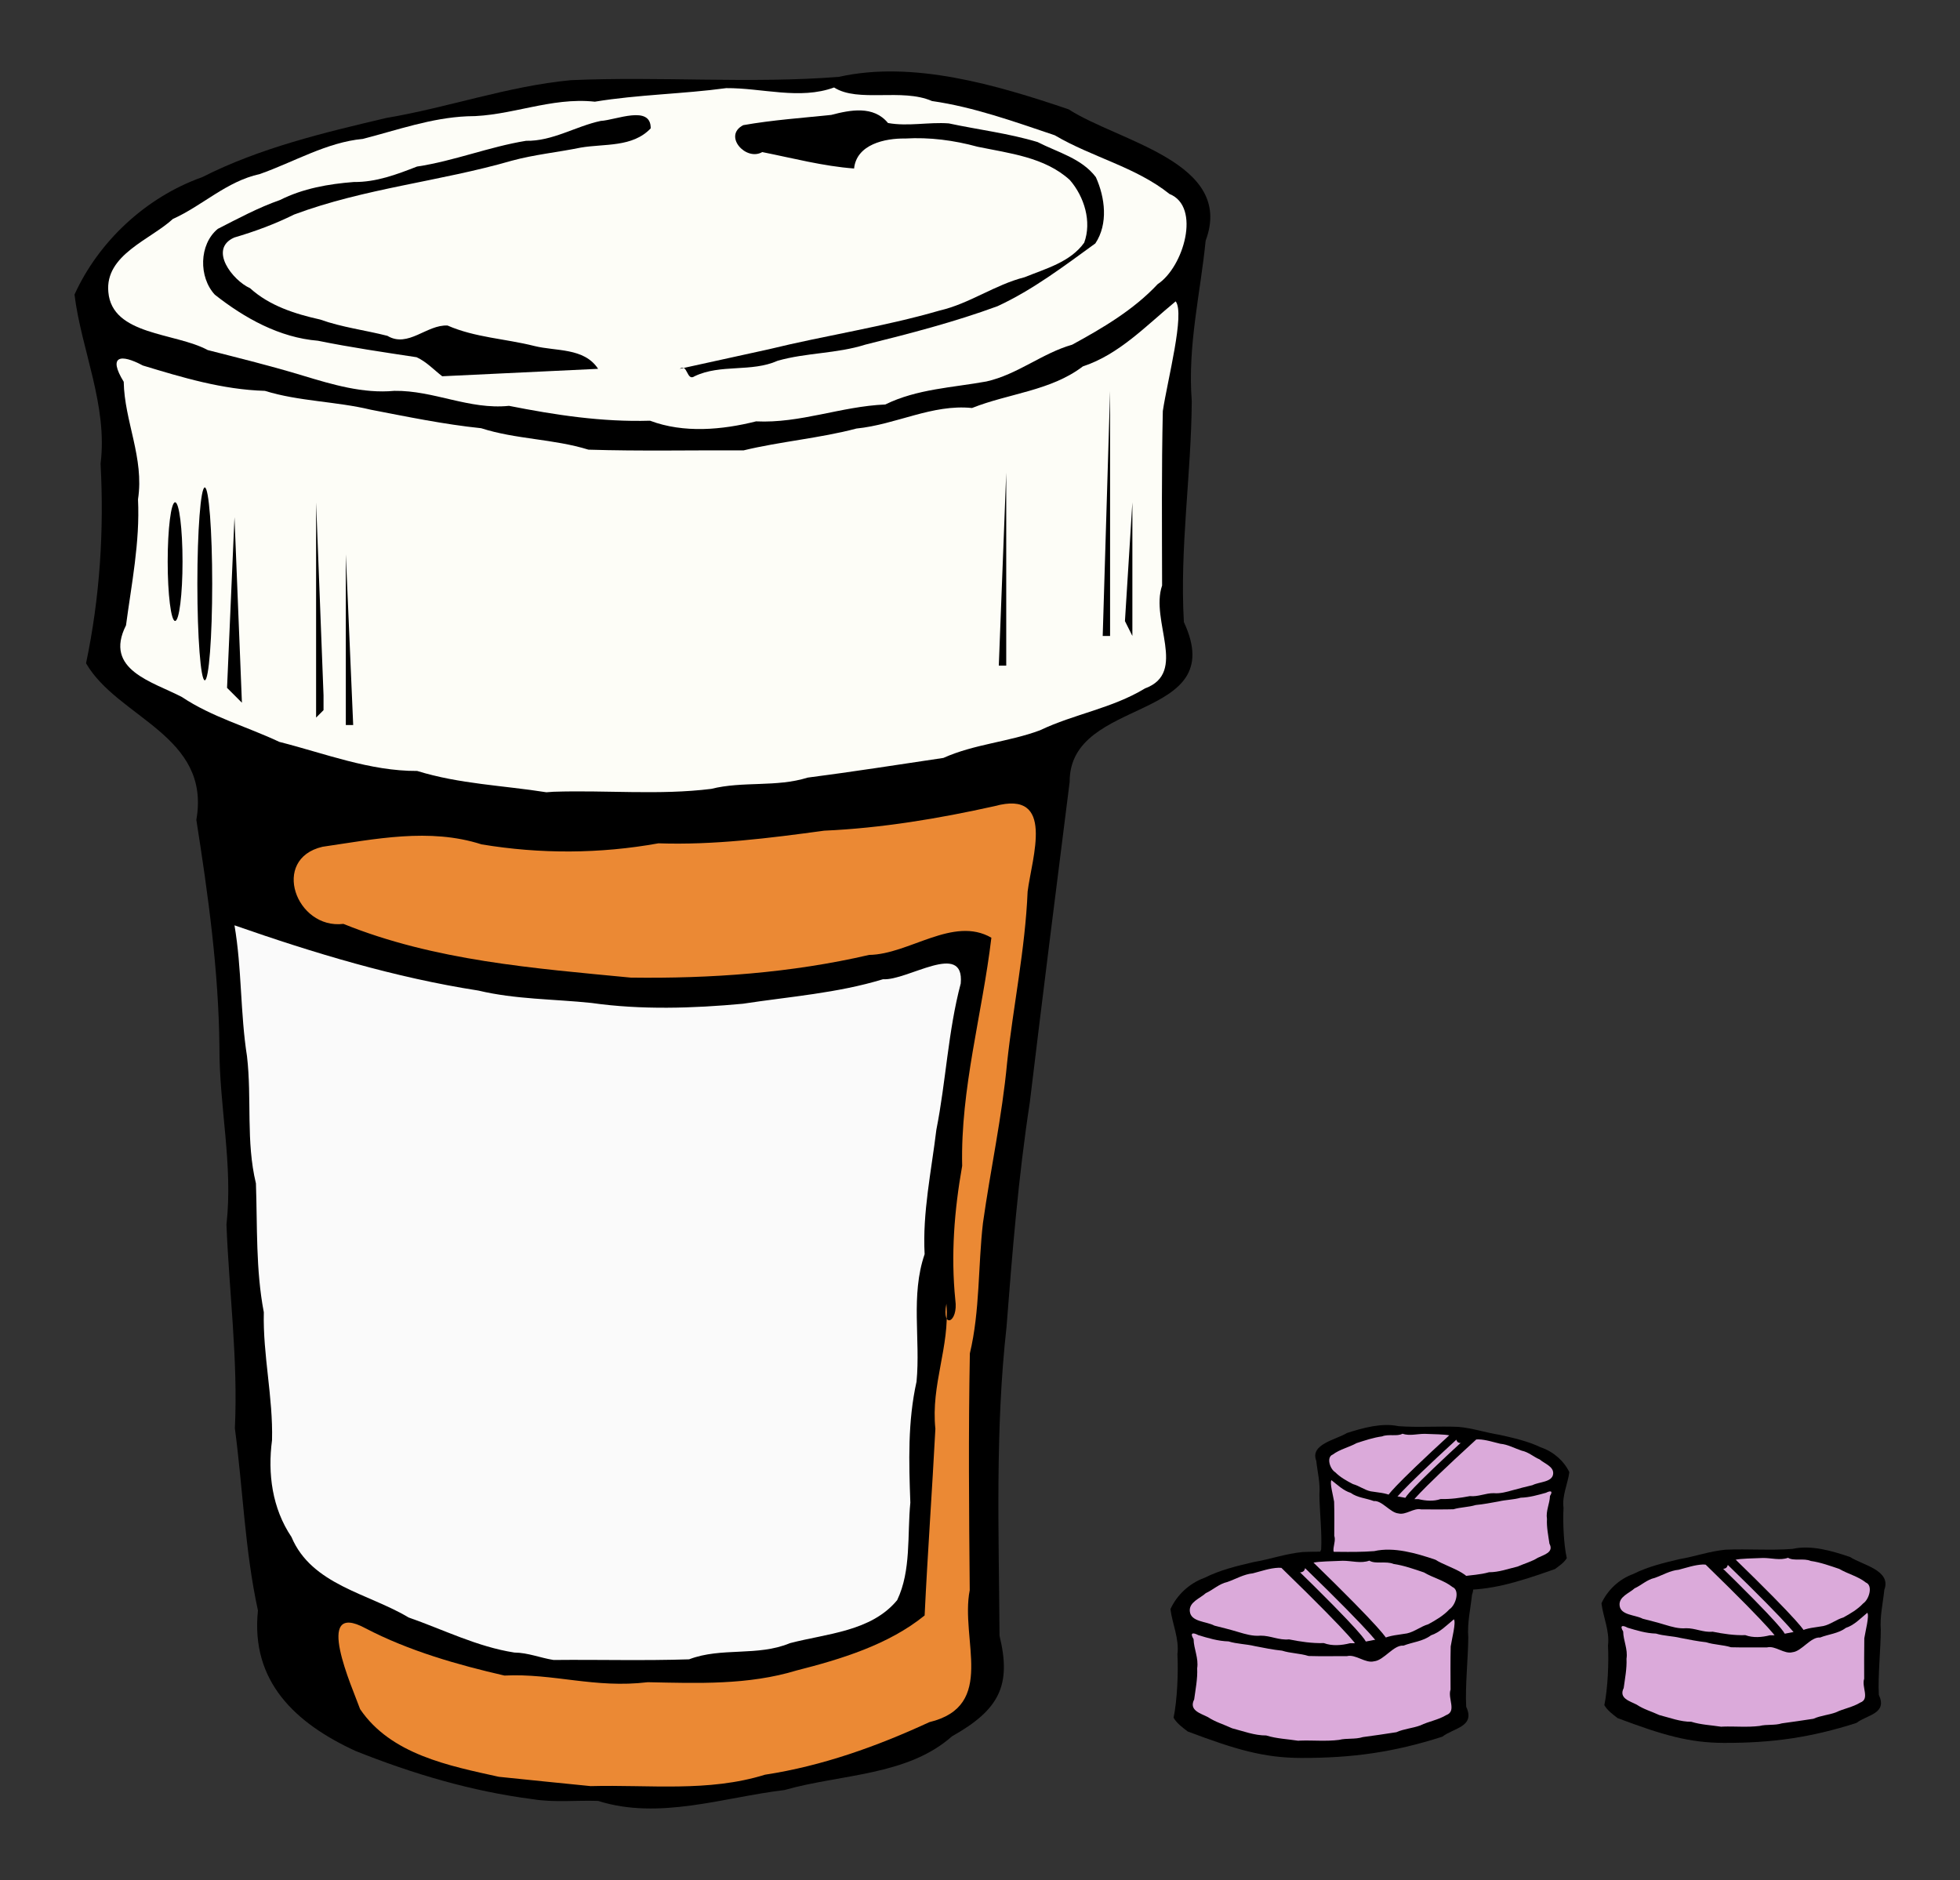
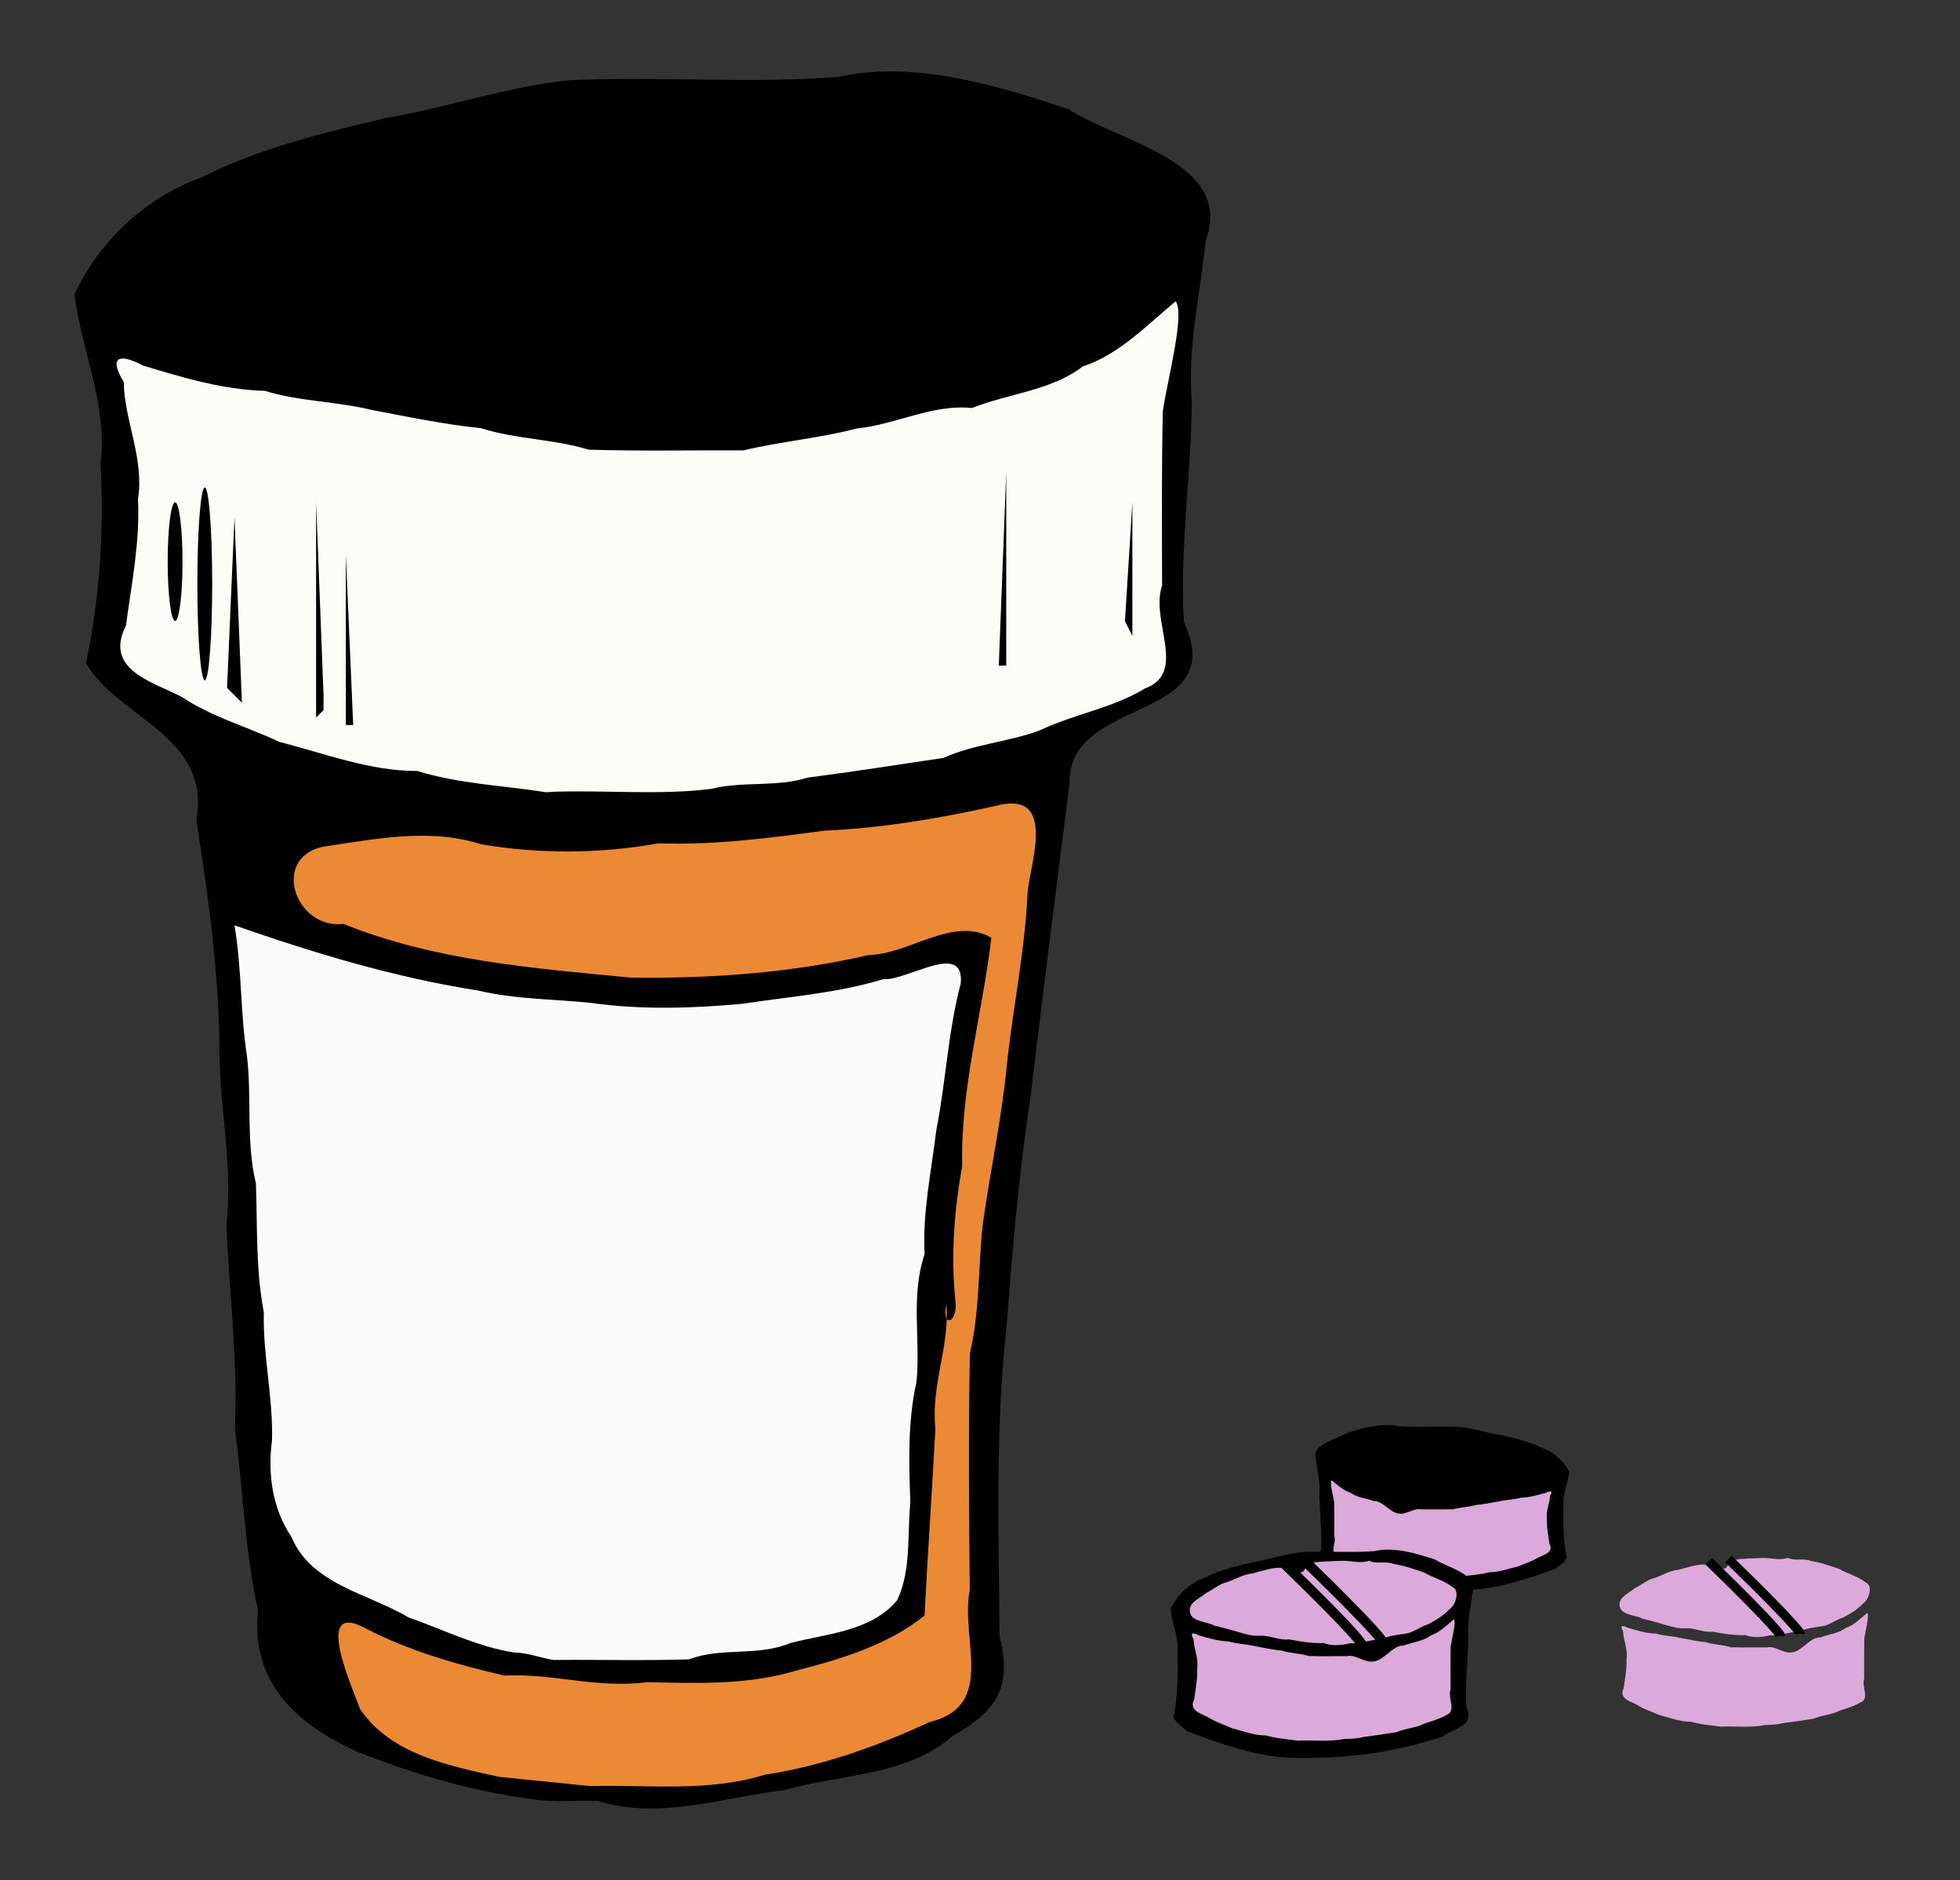
<svg xmlns="http://www.w3.org/2000/svg" xmlns:ns1="http://sodipodi.sourceforge.net/DTD/sodipodi-0.dtd" xmlns:ns2="http://www.inkscape.org/namespaces/inkscape" id="svg2" ns1:modified="true" ns1:docname="Pills-and-bottle-colour.svg" viewBox="0 0 300.67 288.4" ns1:version="0.32" version="1.0" ns2:output_extension="org.inkscape.output.svg.inkscape" ns2:version="0.91 r13725">
  <rect x="0" y="0" width="300.67" height="288.4" fill="#333333" stroke="none" />
  <defs id="defs10290" />
  <ns1:namedview id="base" bordercolor="#666666" ns2:pageshadow="2" guidetolerance="10" pagecolor="#ffffff" gridtolerance="10000" ns2:window-height="1035" ns2:zoom="1.8473111" objecttolerance="10" borderopacity="1.0" ns2:current-layer="layer1" ns2:cx="36.647523" ns2:cy="127.08573" ns2:window-y="1" ns2:window-x="4" ns2:window-width="1916" ns2:pageopacity="0.0" ns2:document-units="px" showgrid="false" ns2:window-maximized="1" />
  <g id="layer1" ns2:label="Layer 1" ns2:groupmode="layer" transform="translate(-101.4 -129.56)">
-     <path id="path2307" ns1:nodetypes="cccccccccccccsc" style="fill:#000000" d="m386.18 393.87c1.66-1.27 4.79-1.41 3.44-4.31-0.16-2.85 0.29-7.12 0.3-9.95-0.16-2.14 0.34-4.14 0.54-6.16 1.12-3.01-3.35-3.8-5.26-5.04-2.78-0.94-5.98-1.88-8.81-1.24-3.38 0.26-6.86-0.03-10.28 0.12-2.43 0.23-4.71 1.05-7.07 1.45-2.41 0.57-4.85 1.15-7.07 2.27-2.19 0.78-3.99 2.5-4.9 4.51 0.26 2.12 1.28 4.24 1 6.48 0.14 2.58-0.03 6.62-0.56 9.14 0.46 0.8 1.26 1.39 2.04 1.99 6.88 2.58 10.93 3.78 16.28 3.8 7.41 0.02 13.36-0.82 20.35-3.06z" />
    <path id="path2162" style="fill:#000000" d="m193.15 405.83c9.37 2.97 19.23-0.55 28.6-1.67 8.63-2.46 18.83-2.15 25.69-8.24 7.26-4.08 9.15-7.81 7.29-15.43-0.1-15.77-0.68-31.65 1.07-47.32 0.89-11.48 1.81-22.99 3.57-34.45 1.97-16.38 4.05-32.84 6.12-49.22-0.06-13.24 24.72-9.05 17.52-24.51-0.65-11.42 1.13-22.55 1.21-33.88-0.66-8.56 1.33-16.54 2.13-24.63 4.49-12.02-13.38-15.2-21.02-20.15-11.13-3.77-23.92-7.52-35.24-4.98-13.5 1.07-27.46-0.1-41.13 0.51-9.69 0.92-18.84 4.21-28.28 5.79-9.61 2.27-19.38 4.58-28.27 9.09-8.74 3.11-15.95 9.99-19.58 18.01 1.04 8.49 5.12 16.97 4 25.95 0.55 10.28-0.11 20.53-2.23 30.61 4.86 8.42 19.2 11.06 16.92 24.02 1.82 11.58 3.42 23.16 3.54 34.8-0.04 9.15 2.11 18.09 1.08 27.29 0.41 10.43 1.79 20.78 1.29 31.25 1.24 9.32 1.53 18.72 3.54 27.95-1.14 10.9 5.75 17.3 14.95 21.54 8.87 3.54 17.82 6.19 27.17 7.4 3.32 0.55 6.71 0.15 10.06 0.27z" />
    <path id="path2164" style="fill:#eb8934;fill-opacity:1" d="m192.01 403.56c8.94-0.24 18.04 0.96 26.74-1.75 8.77-1.34 17.19-4.35 25.21-8.06 10.37-2.5 4.71-12.66 6.2-20.25-0.11-12.11-0.21-24.22 0.02-36.32 1.56-6.53 1.25-13.46 2.01-20.01 1.15-8.2 2.93-16.3 3.7-24.56 0.95-8.8 2.78-17.42 3.15-26.28 0.65-5.2 4.34-15.68-5.04-13.11-8.58 1.91-17.36 3.38-26.17 3.77-8.44 1.15-16.9 2.23-25.42 1.94-8.98 1.62-18.13 1.66-27.14 0.16-8-2.57-16.31-0.81-24.4 0.37-7.99 1.87-4.06 12.7 3.21 11.83 14.01 5.66 29.22 6.81 44.07 8.24 12.25 0.17 24.63-0.71 36.57-3.48 6.15-0.08 12.91-6.02 18.76-2.64-1.39 11.69-4.75 23.16-4.48 35-1.21 6.82-1.75 13.68-1.05 20.58 0.49 3.46-2.14 4.56-1.37 0.57 0.54 6.6-2.4 12.38-1.69 19.19-0.5 9.54-1.19 19.08-1.65 28.63-5.53 4.5-12.91 6.73-19.61 8.43-7.46 2.27-15.17 1.97-22.86 1.81-8.17 0.98-14.41-1.39-21.99-1.02-7.16-1.65-14.6-3.75-21.33-7.26-8.13-4.38-1.96 9.18-0.81 12.41 4.72 6.96 13.63 8.69 21.28 10.38 4.69 0.49 9.41 0.96 14.09 1.43z" />
    <path id="path2166" style="fill:#fafafa;fill-opacity:1" d="m186.32 384.21c6.93-0.07 13.86 0.13 20.79-0.1 4.95-1.9 10.5-0.4 15.47-2.48 5.65-1.48 12.47-1.78 16.45-6.6 2.17-4.54 1.53-9.95 2.02-14.96-0.23-6.21-0.41-12.46 0.95-18.56 0.62-6.5-0.93-13.23 1.24-19.55-0.34-6.39 1.04-12.77 1.8-19.08 1.48-7.46 1.79-15.1 3.74-22.45 0.6-6.62-8.17-0.39-11.92-0.65-7.01 2.14-14.3 2.66-21.5 3.76-7.65 0.71-15.63 0.96-23.21-0.12-5.81-0.61-11.65-0.54-17.36-1.9-12.79-1.99-25.22-5.75-37.42-10.01 1.14 6.66 0.88 13.48 1.92 20.09 0.76 6.5-0.18 13.09 1.37 19.5 0.23 6.6-0.04 13.23 1.21 19.77-0.16 6.58 1.43 13.01 1.26 19.62-0.68 5.15 0.02 10.45 2.98 14.85 3.1 7.37 11.8 8.65 17.97 12.35 5.38 1.88 10.51 4.49 16.22 5.38 2.11 0.02 4.02 0.83 6.02 1.14z" />
    <path id="path2168" style="fill:#fdfdf7;fill-opacity:1" d="m186.32 251.02c8.04-0.27 16.22 0.55 24.18-0.44 4.85-1.22 9.98-0.22 14.8-1.73 6.97-0.9 13.84-1.98 20.82-3.02 4.78-2.14 10.01-2.44 14.82-4.24 5.26-2.51 11.02-3.34 16.12-6.43 6.57-2.42 0.74-10.34 2.61-15.78-0.02-8.92-0.09-17.84 0.11-26.76 0.71-4.75 3.43-14.97 1.97-16.83-4.53 3.73-8.67 8.15-14.24 9.98-4.91 3.75-11.35 4.13-17 6.38-6.11-0.62-11.63 2.54-17.73 3.15-5.52 1.47-11.76 2-17.31 3.35-7.94-0.04-15.87 0.14-23.8-0.11-5.36-1.66-11.16-1.58-16.46-3.29-5.71-0.59-11.28-1.75-16.94-2.84-5.29-1.28-11.08-1.28-16.23-2.89-6.53-0.19-12.69-2.06-18.73-3.89-3.41-1.83-5.39-1.5-2.93 2.5 0.1 6.04 3.17 11.69 2.19 18.03 0.32 6.58-1.02 13.11-1.84 19.33-3.46 6.85 4.1 8.65 8.58 11 4.59 3.07 9.98 4.54 14.94 6.88 6.99 1.77 13.86 4.49 21.15 4.46 6.49 2.01 13.19 2.22 19.82 3.27l1.1-0.08z" />
    <path id="path2170" style="fill:#000000" d="m152.6 240.53v-9.86 9.86z" />
    <path id="path2172" style="fill:#000000" d="m155.58 240.78l-1.13-26.19v-1.13 27.32h1.13z" />
    <path id="path2174" style="fill:#000000" d="m149.89 239.64l1.14-1.14v-1.14-1.14l-1.14-29.59v33.01z" />
    <path id="path2176" style="fill:#000000" d="m144.2 239.64l-1.14-15.94 1.14 15.94z" />
    <path id="path2178" style="fill:#000000" d="m138.51 237.36l-1.14-28.46-1.14 26.18 2.28 2.28z" />
    <path id="path2180" style="fill:#000000" d="m264.86 236.22l1.14-20.49-1.14 20.49z" />
    <ellipse id="ellipse2182" ns1:rx="1" ns1:ry="13" style="fill:#000000" transform="matrix(1.138 0 0 1.138 112.33 139.47)" cx="18" rx="1" cy="70" ry="13" ns1:cy="70" ns1:cx="18" />
    <path id="path2184" style="fill:#000000" d="m255.76 231.67v-29.6l-1.14 29.6h1.14z" />
-     <path id="path2186" style="fill:#000000" d="m259.78 226.98v-36.96 36.96z" />
-     <path id="path2188" style="fill:#000000" d="m270.56 227.12h1.13v-37.57l-1.13 37.57z" />
    <path id="path2190" style="fill:#000000" d="m275.11 225.98v-19.35l-1.14 18.21 1.14 2.28v-1.14z" />
    <ellipse id="ellipse2192" ns1:rx="1" ns1:ry="8" style="fill:#000000" transform="matrix(1.138 0 0 1.138 112.33 139.47)" cx="14" rx="1" cy="67" ry="8" ns1:cy="67" ns1:cx="14" />
    <path id="path2194" style="fill:#000000" d="m265.94 209.73v-24.64 24.64z" />
-     <path id="path2196" style="fill:#fdfdf7;fill-opacity:1" d="m201.12 194.1c5.16 1.95 11.08 1.41 16.26 0.1 6.8 0.33 13.02-2.3 19.83-2.59 4.86-2.39 10.36-2.59 15.51-3.53 4.77-1.07 8.55-4.33 13.15-5.64 4.68-2.55 9.44-5.35 13.12-9.29 3.97-2.6 6.69-11.88 1.82-13.83-5.17-4.14-11.87-5.63-17.61-9.01-6.16-2.07-12.4-4.33-18.83-5.25-4.61-2.02-11.32 0.29-15.02-2.08-5.28 1.93-11.02 0.06-16.55 0.1-6.6 0.9-13.49 0.98-20.15 2.08-6.77-0.74-12.96 2.26-19.57 2.24-5.53 0.24-10.69 2.1-16.02 3.47-5.54 0.51-10.59 3.56-15.81 5.39-5.13 1.13-8.78 4.85-13.33 6.89-3.44 3.18-10.44 5.49-9.9 11.21 0.57 6.68 10.26 6.2 15.24 8.9 4.94 1.27 9.63 2.41 14.66 3.94 4.44 1.34 9.19 2.77 13.97 2.32 6.05-0.09 11.49 2.93 17.59 2.3 7.1 1.4 14.22 2.5 21.64 2.28z" />
    <path id="path2198" style="fill:#000000" d="m169.24 187.28l23.91-1.14c-2.14-3.28-6.49-2.67-9.81-3.51-4.41-1.11-9.07-1.29-13.28-3.13-3.19-0.18-6.05 3.48-9.23 1.58-3.38-0.87-6.97-1.3-10.31-2.5-3.86-0.86-7.78-2.1-10.76-4.81-2.66-1.18-6.43-5.99-2.43-7.77 3.16-0.93 6.23-2.06 9.19-3.53 10.79-4.03 22.38-5.07 33.4-8.26 3.46-0.94 7.06-1.29 10.58-2.01 3.63-0.62 7.93 0 10.72-2.95 0.05-3.66-5.35-1.26-7.67-1.14-3.87 0.83-7.39 3.13-11.45 3.05-5.67 0.92-11.05 3.1-16.73 3.95-3.13 1.22-6.28 2.41-9.69 2.37-3.89 0.3-7.81 0.99-11.32 2.76-3.32 1.16-6.44 2.84-9.55 4.43-2.9 2.39-2.94 7.42-0.45 10.1 4.56 3.59 9.91 6.58 15.81 7.06 5.01 1.02 10.08 1.76 15.14 2.53 1.51 0.69 2.64 1.93 3.93 2.92z" />
    <path id="path2200" style="fill:#000000" d="m207.95 187.28c4-1.92 8.7-0.57 12.75-2.38 4.4-1.25 9.06-1.08 13.44-2.47 6.83-1.7 13.68-3.47 20.29-5.9 5.42-2.51 10.19-6.14 15-9.63 2-3 1.49-7.04 0.08-10.16-2.17-2.89-5.87-3.81-8.95-5.39-4.44-1.34-9.09-1.89-13.61-2.86-3.11-0.23-6.24 0.5-9.33-0.06-2.23-2.72-5.8-2-8.71-1.24-4.5 0.47-9.03 0.78-13.49 1.57-3.16 1.62 0.41 5.58 2.91 4.13 4.68 0.93 9.32 2.16 14.09 2.52 0.38-3.71 4.74-4.65 7.83-4.6 3.75-0.22 7.49 0.27 11.11 1.26 4.88 1.01 10.33 1.6 14.16 5.11 2.21 2.55 3.39 6.38 2.2 9.61-2.14 2.99-5.91 3.98-9.15 5.3-4.55 1.15-8.43 4.05-13.03 5.11-8.61 2.5-17.5 3.81-26.2 5.94-4.55 1.01-9.11 2.01-13.67 3 1.22-0.91 1.05 1.99 2.28 1.14z" />
    <path id="path2279" ns1:nodetypes="ccccccccccccccccccccccccccc" style="fill:#dbaada;fill-opacity:1" d="m365.7 394.43c1.87-0.06 3.77 0.13 5.62-0.1 1.12-0.28 2.31-0.05 3.43-0.4 1.62-0.21 3.21-0.46 4.83-0.7 1.11-0.5 2.33-0.57 3.44-0.98 1.22-0.59 2.56-0.78 3.74-1.5 1.53-0.56 0.18-2.4 0.61-3.66 0-2.07-0.02-4.14 0.02-6.21 0.17-1.1 0.8-3.47 0.46-3.91-1.05 0.87-2.01 1.9-3.3 2.32-1.14 0.87-2.64 0.96-3.95 1.48-1.42-0.14-2.81 2.11-4.22 2.25-1.28 0.34-2.62-1.05-3.91-0.74-1.84-0.01-3.68 0.03-5.52-0.02-1.25-0.39-2.59-0.37-3.82-0.77-1.33-0.14-2.62-0.41-3.93-0.66-1.23-0.3-2.58-0.3-3.77-0.67-1.52-0.04-2.95-0.48-4.35-0.9-0.79-0.43-1.25-0.35-0.68 0.58 0.02 1.4 0.74 2.71 0.51 4.18 0.07 1.53-0.24 3.05-0.43 4.49-0.8 1.59 0.95 2.01 1.99 2.55 1.07 0.72 2.32 1.06 3.47 1.6 1.62 0.41 3.22 1.04 4.91 1.03 1.51 0.47 3.06 0.52 4.6 0.76l0.25-0.02z" />
    <path id="path2301" ns1:nodetypes="cccccccccccscccccccccccc" style="fill:#dbaada;fill-opacity:1" d="m369.14 380.4c1.2 0.45 2.57 0.33 3.77 0.02 1.58 0.08 3.02-0.53 4.61-0.6 1.12-0.55 2.4-0.6 3.6-0.82 1.1-0.25 1.98-1 3.05-1.31 1.08-0.59 2.19-1.24 3.04-2.15 0.92-0.61 1.55-2.76 0.42-3.21-1.2-0.96-2.75-1.31-4.08-2.09-1.43-0.48-2.88-1.01-4.37-1.22-1.07-0.47-2.63 0.06-3.49-0.49-1.22 0.45-2.56 0.02-3.84 0.03-1.49 0.06-3.48 0.09-4.19 0.27-1.79 0.44-0.79 1.22-1.89 1.4-1.58-0.17-1.6-0.66-3.14-0.67-1.28 0.06-2.48 0.49-3.72 0.81-1.28 0.11-2.45 0.82-3.67 1.25-1.19 0.26-2.03 1.12-3.09 1.6-0.8 0.74-2.42 1.27-2.3 2.6 0.13 1.55 2.38 1.44 3.54 2.06 1.15 0.3 2.24 0.56 3.4 0.92 1.03 0.31 2.14 0.64 3.25 0.54 1.4-0.03 2.66 0.68 4.08 0.53 1.65 0.33 3.3 0.58 5.02 0.53z" />
    <path id="path2309" ns1:nodetypes="cc" style="stroke:#000000;stroke-width:1.419;fill:none" d="m366.55 368.73c11.05 10.72 11.05 11.48 11.05 11.48" />
    <path id="path3280" ns1:nodetypes="cc" style="stroke:#000000;stroke-width:1.419;fill:none" d="m363.52 369.05c11.04 10.73 11.04 11.48 11.04 11.48" />
    <path id="path3282" ns1:nodetypes="cccccccccccccsc" style="fill:#000000" d="m307.15 370.9c-1.48-1.08-4.29-1.2-3.08-3.64 0.15-2.41-0.25-6.02-0.27-8.41 0.15-1.81-0.3-3.49-0.48-5.2-1-2.54 3-3.21 4.71-4.26 2.48-0.79 5.35-1.59 7.88-1.05 3.02 0.23 6.14-0.02 9.2 0.11 2.17 0.19 4.22 0.89 6.33 1.22 2.15 0.48 4.33 0.97 6.32 1.92 1.96 0.66 3.57 2.11 4.38 3.81-0.23 1.79-1.14 3.58-0.89 5.47-0.12 2.18 0.02 5.59 0.5 7.72-0.41 0.68-1.13 1.17-1.83 1.68-6.15 2.18-9.77 3.2-14.56 3.21-6.63 0.02-11.96-0.69-18.21-2.58z" />
    <path id="path3284" ns1:nodetypes="ccccccccccccccccccccccccccc" style="fill:#dbaada;fill-opacity:1" d="m325.47 371.38c-1.67-0.06-3.37 0.1-5.02-0.09-1.01-0.24-2.07-0.04-3.07-0.34-1.45-0.18-2.88-0.39-4.33-0.59-0.99-0.42-2.08-0.48-3.07-0.83-1.1-0.5-2.29-0.66-3.35-1.26-1.37-0.48-0.16-2.03-0.55-3.1 0.01-1.75 0.03-3.49-0.02-5.24-0.15-0.94-0.71-2.94-0.41-3.3 0.94 0.73 1.81 1.59 2.96 1.95 1.02 0.74 2.36 0.81 3.53 1.25 1.27-0.12 2.51 1.78 3.78 1.9 1.15 0.29 2.35-0.89 3.5-0.62 1.65-0.01 3.29 0.03 4.94-0.02 1.11-0.33 2.32-0.31 3.42-0.65 1.18-0.11 2.34-0.34 3.52-0.55 1.09-0.26 2.3-0.26 3.37-0.57 1.35-0.04 2.63-0.41 3.89-0.76 0.7-0.36 1.12-0.3 0.61 0.49-0.03 1.18-0.66 2.29-0.46 3.53-0.07 1.29 0.21 2.57 0.38 3.79 0.72 1.34-0.85 1.7-1.78 2.16-0.95 0.6-2.07 0.89-3.1 1.35-1.45 0.34-2.88 0.88-4.39 0.87-1.35 0.39-2.74 0.43-4.12 0.64l-0.23-0.01z" />
-     <path id="path3286" ns1:nodetypes="cccccccccccscccccccccccc" style="fill:#dbaada;fill-opacity:1" d="m322.4 359.52c-1.07 0.38-2.3 0.28-3.38 0.02-1.41 0.06-2.7-0.45-4.12-0.51-1.01-0.47-2.15-0.51-3.22-0.69-0.99-0.21-1.77-0.85-2.73-1.11-0.97-0.5-1.96-1.05-2.72-1.82-0.83-0.51-1.39-2.33-0.38-2.71 1.07-0.81 2.46-1.1 3.66-1.76 1.27-0.41 2.57-0.85 3.91-1.03 0.95-0.4 2.35 0.05 3.12-0.41 1.09 0.38 2.28 0.01 3.43 0.02 1.34 0.05 3.11 0.08 3.75 0.23 1.61 0.37 0.71 1.03 1.7 1.18 1.4-0.14 1.43-0.56 2.8-0.56 1.15 0.04 2.22 0.41 3.33 0.67 1.15 0.1 2.2 0.7 3.28 1.06 1.07 0.22 1.82 0.95 2.77 1.35 0.71 0.63 2.17 1.08 2.06 2.2-0.12 1.31-2.14 1.21-3.17 1.74-1.03 0.25-2 0.48-3.05 0.78-0.92 0.26-1.9 0.54-2.9 0.45-1.25-0.02-2.38 0.58-3.65 0.45-1.47 0.28-2.95 0.49-4.49 0.45z" />
    <path id="path3288" ns1:nodetypes="cc" style="stroke:#000000;stroke-width:1.234;fill:none" d="m324.72 349.66c-9.89 9.06-9.89 9.7-9.89 9.7" />
    <path id="path3290" ns1:nodetypes="cc" style="stroke:#000000;stroke-width:1.234;fill:none" d="m327.43 349.94c-9.89 9.05-9.89 9.69-9.89 9.69" />
    <path id="path3292" ns1:nodetypes="cccccccccccccsc" style="fill:#000000" d="m322.65 395.98c1.76-1.36 5.1-1.51 3.67-4.59-0.18-3.05 0.3-7.6 0.32-10.62-0.18-2.28 0.35-4.41 0.57-6.56 1.19-3.21-3.57-4.05-5.61-5.38-2.96-1-6.37-2-9.39-1.32-3.6 0.28-7.32-0.03-10.96 0.14-2.59 0.24-5.03 1.12-7.54 1.54-2.56 0.6-5.17 1.22-7.54 2.42-2.33 0.83-4.25 2.66-5.22 4.8 0.28 2.26 1.37 4.53 1.07 6.92 0.15 2.74-0.03 7.05-0.59 9.74 0.49 0.85 1.34 1.48 2.17 2.11 7.33 2.76 11.65 4.04 17.35 4.06 7.9 0.02 14.25-0.87 21.7-3.26z" />
    <path id="path3294" ns1:nodetypes="ccccccccccccccccccccccccccc" style="fill:#dbaada;fill-opacity:1" d="m300.82 396.58c1.99-0.07 4.01 0.14 5.98-0.11 1.2-0.3 2.47-0.05 3.66-0.43 1.73-0.22 3.43-0.49 5.15-0.75 1.19-0.53 2.48-0.6 3.67-1.04 1.3-0.63 2.73-0.83 3.99-1.59 1.62-0.6 0.18-2.56 0.65-3.91-0.01-2.2-0.03-4.41 0.02-6.62 0.18-1.18 0.85-3.7 0.49-4.16-1.12 0.92-2.15 2.01-3.52 2.46-1.22 0.93-2.81 1.03-4.21 1.58-1.51-0.15-2.99 2.25-4.5 2.4-1.37 0.36-2.8-1.12-4.17-0.79-1.96-0.01-3.93 0.04-5.89-0.02-1.33-0.42-2.76-0.4-4.07-0.82-1.41-0.14-2.79-0.43-4.19-0.7-1.31-0.32-2.74-0.32-4.02-0.72-1.61-0.04-3.14-0.51-4.63-0.96-0.84-0.45-1.34-0.37-0.73 0.62 0.03 1.49 0.79 2.89 0.55 4.46 0.08 1.63-0.26 3.24-0.46 4.78-0.86 1.7 1.01 2.14 2.12 2.72 1.14 0.76 2.47 1.13 3.7 1.71 1.73 0.44 3.43 1.11 5.23 1.1 1.61 0.5 3.26 0.55 4.91 0.81l0.27-0.02z" />
    <path id="path3296" ns1:nodetypes="cccccccccccscccccccccccc" style="fill:#dbaada;fill-opacity:1" d="m304.48 381.62c1.28 0.48 2.74 0.35 4.02 0.02 1.68 0.08 3.22-0.57 4.91-0.64 1.2-0.59 2.56-0.64 3.84-0.87 1.18-0.27 2.11-1.07 3.25-1.4 1.16-0.63 2.34-1.32 3.25-2.3 0.98-0.64 1.65-2.93 0.45-3.42-1.28-1.02-2.94-1.39-4.36-2.23-1.52-0.51-3.07-1.07-4.66-1.3-1.14-0.49-2.8 0.07-3.72-0.51-1.3 0.48-2.72 0.01-4.09 0.02-1.59 0.07-3.71 0.1-4.47 0.29-1.91 0.48-0.84 1.3-2.02 1.5-1.67-0.18-1.7-0.71-3.34-0.72-1.37 0.06-2.64 0.52-3.96 0.86-1.37 0.13-2.62 0.88-3.91 1.33-1.27 0.28-2.18 1.2-3.3 1.71-0.85 0.79-2.58 1.36-2.45 2.77 0.14 1.66 2.54 1.54 3.77 2.21 1.22 0.31 2.38 0.59 3.63 0.97 1.1 0.33 2.27 0.68 3.45 0.57 1.5-0.02 2.85 0.73 4.36 0.57 1.75 0.35 3.51 0.62 5.35 0.57z" />
    <path id="path3298" ns1:nodetypes="cc" style="stroke:#000000;stroke-width:1.513;fill:none" d="m301.72 369.18c11.77 11.43 11.77 12.23 11.77 12.23" />
    <path id="path3300" ns1:nodetypes="cc" style="stroke:#000000;stroke-width:1.513;fill:none" d="m298.48 369.52c11.78 11.43 11.78 12.24 11.78 12.24" />
  </g>
</svg>